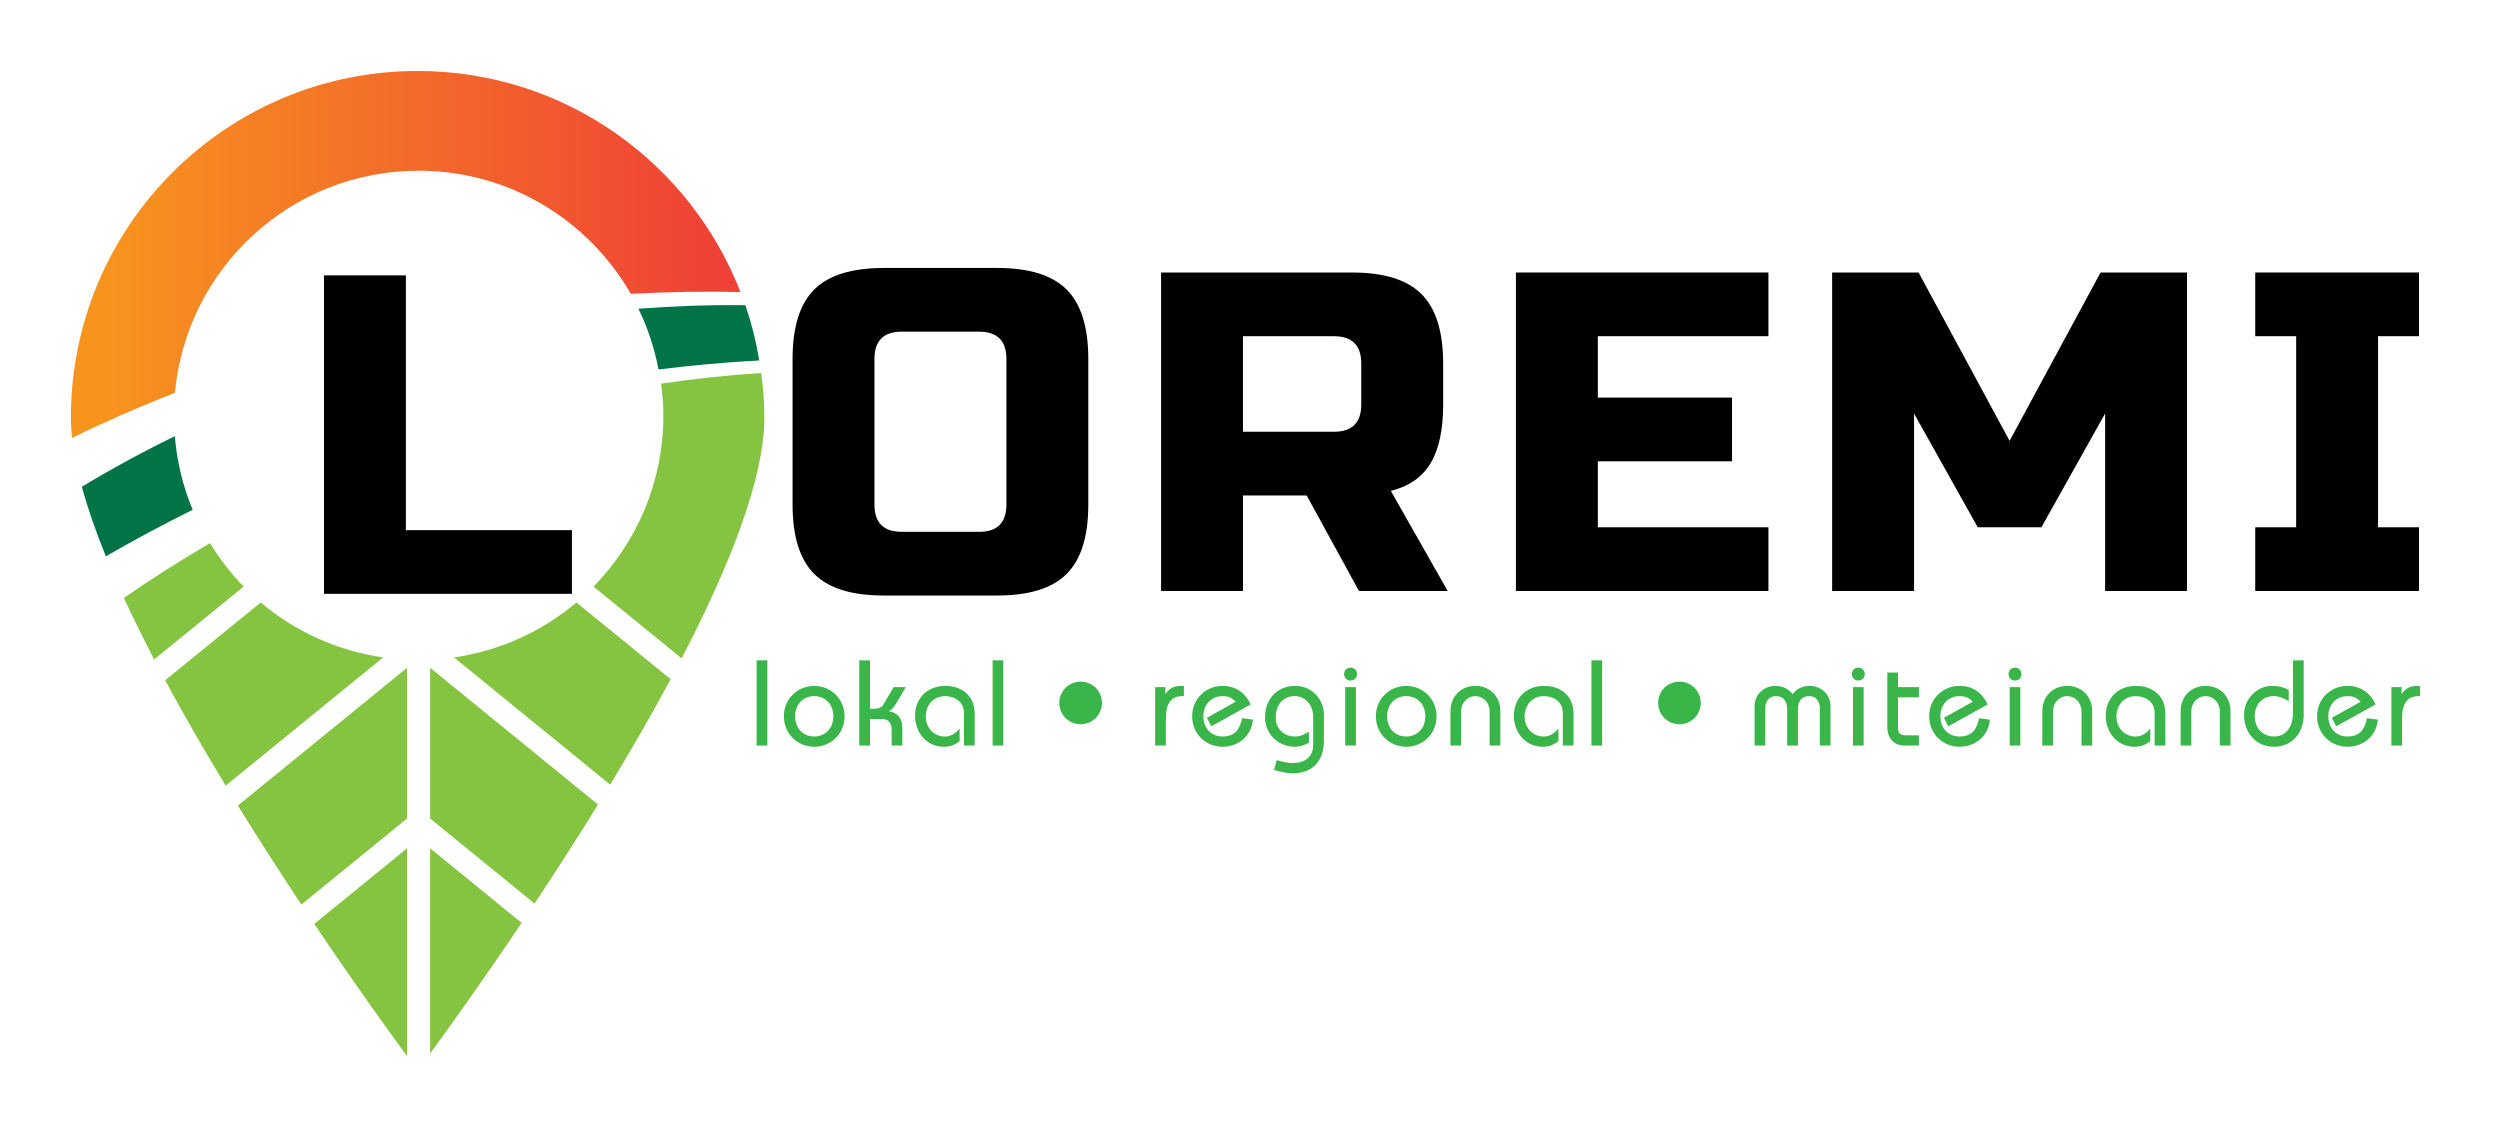
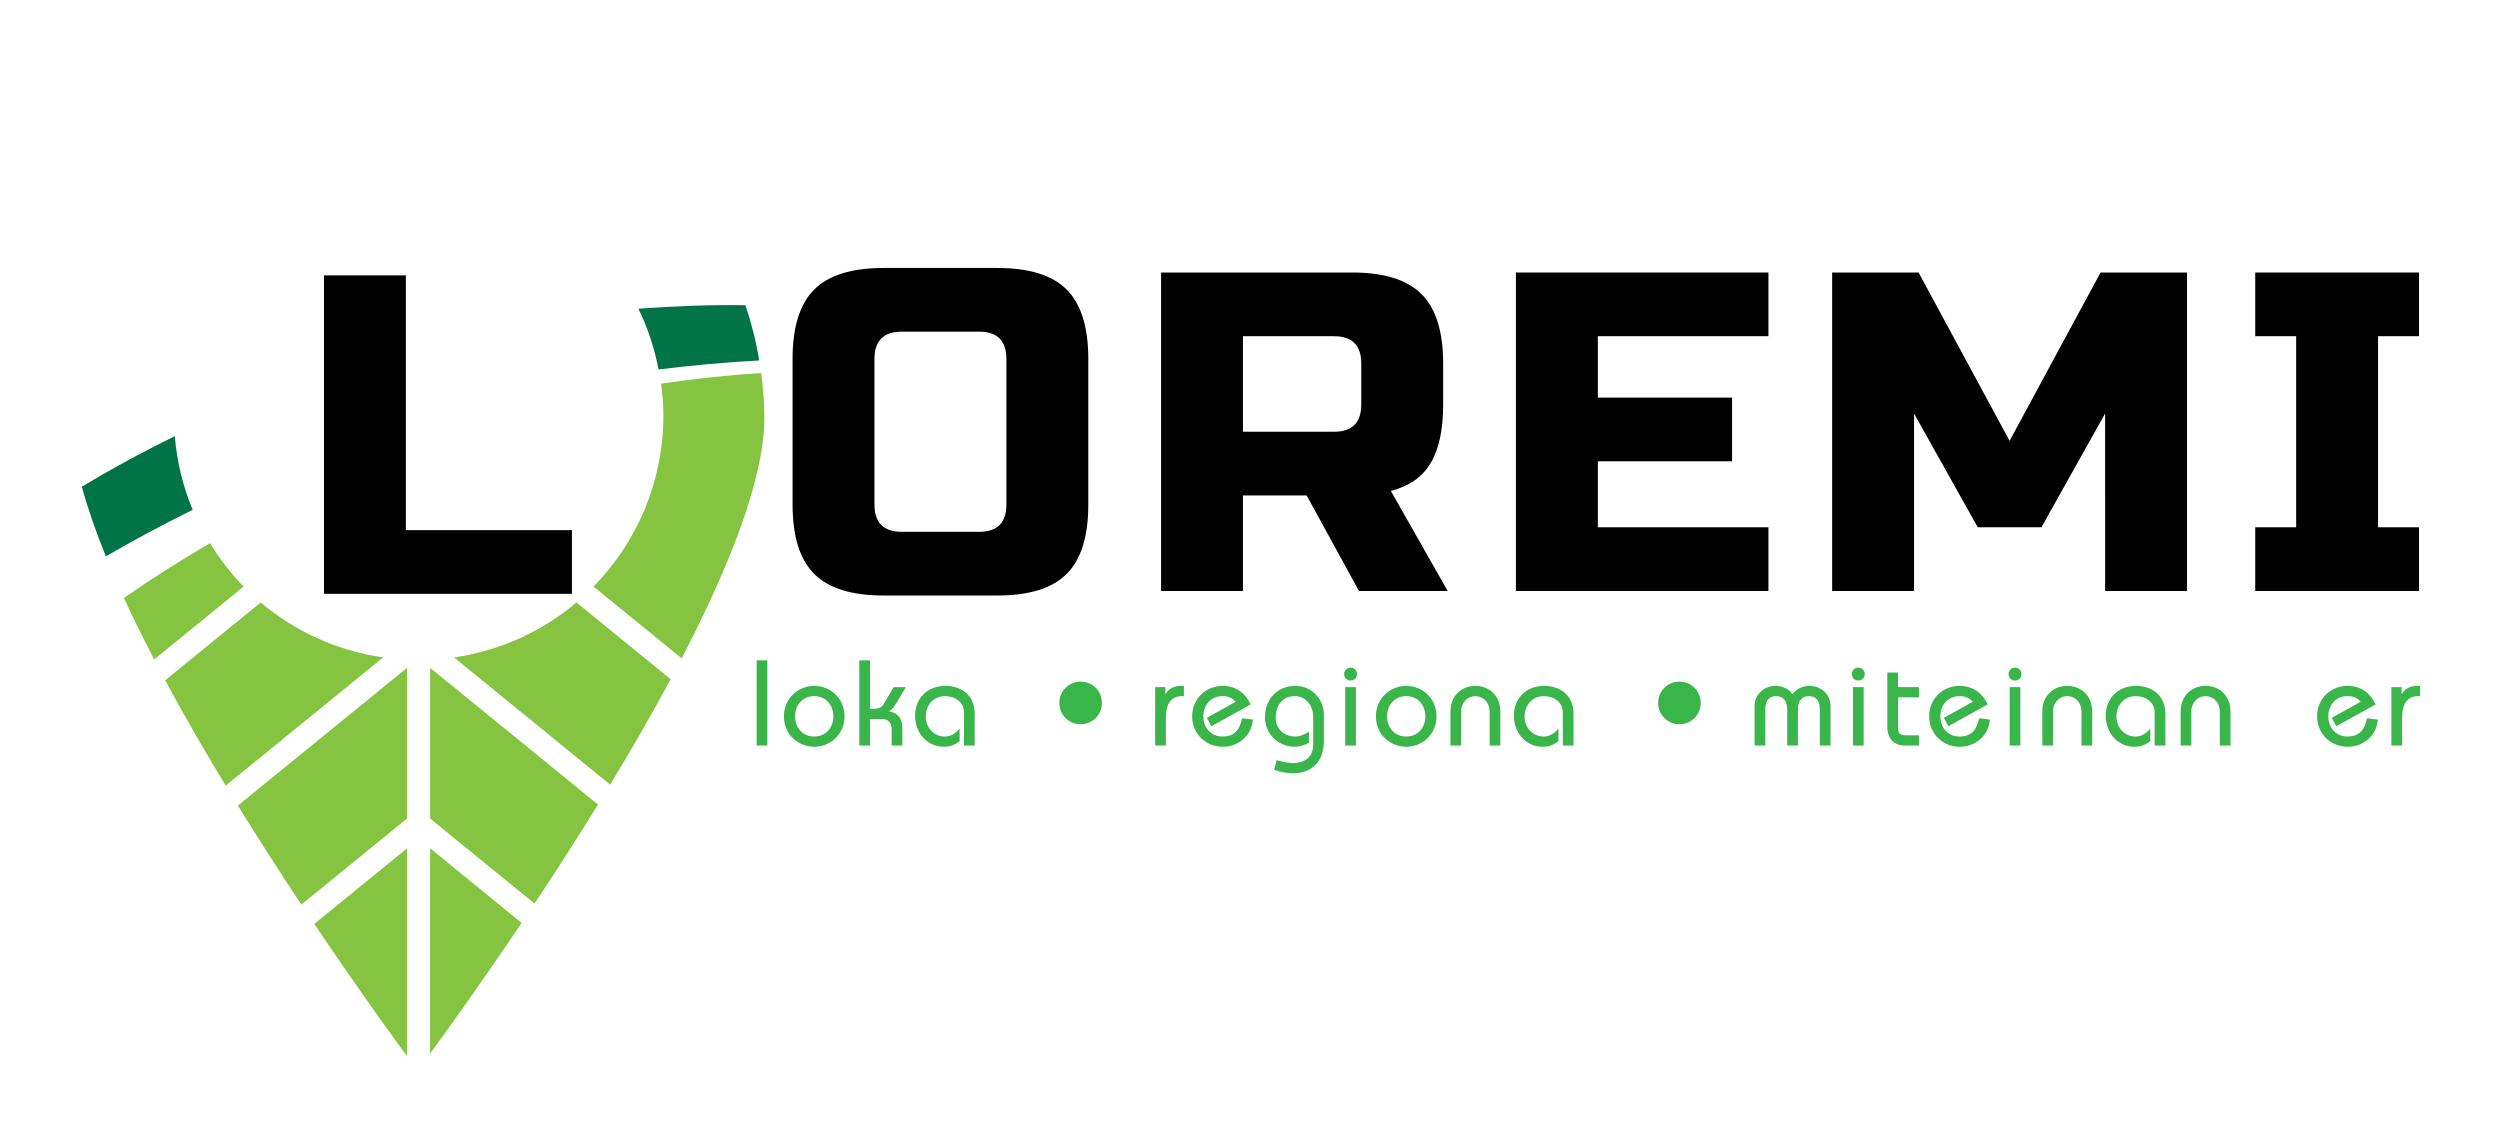
<svg xmlns="http://www.w3.org/2000/svg" version="1.1" id="Layer_1" x="0px" y="0px" width="216px" height="98px" viewBox="0 0 141.978 63.506" enable-background="new 0 0 216 98">
  <defs>
    <view id="view-1" viewBox="97.888 92.494 1 0.539">
      <title>View 1</title>
    </view>
  </defs>
  <path d="M54.569-891.7c0.029-0.451,0.057-0.896,0.083-1.3C54.868-896.367,54.377-895.163,54.569-891.7z" />
  <g transform="matrix(1, 0, 0, 1, -36.135, -40.449)">
    <g>
      <g>
        <path fill="#39B54A" d="M79.105,82.334v-4.839h0.608v4.839H79.105z" />
        <path fill="#39B54A" d="M82.376,78.947c0.919,0,1.721,0.705,1.721,1.728c0,1.023-0.802,1.729-1.721,1.729         c-0.92,0-1.722-0.705-1.722-1.729C80.654,79.652,81.456,78.947,82.376,78.947z M82.376,81.822c0.629,0,1.085-0.47,1.085-1.147         c0-0.677-0.456-1.147-1.085-1.147s-1.086,0.471-1.086,1.147C81.29,81.353,81.747,81.822,82.376,81.822z" />
        <path fill="#39B54A" d="M84.935,82.334v-4.839h0.608v2.751h0.256c0.256,0,0.422-0.097,0.512-0.248l0.573-0.982h0.691         l-0.436,0.747c-0.132,0.229-0.332,0.56-0.519,0.608v0.014c0.491,0.097,0.761,0.387,0.761,0.975v0.975h-0.608v-0.905         c0-0.415-0.222-0.602-0.539-0.602h-0.691v1.507H84.935z" />
        <path fill="#39B54A" d="M90.88,82.334v-1.866c0-0.622-0.524-0.94-1.078-0.94c-0.67,0-1.092,0.532-1.092,1.161         c0,0.615,0.449,1.134,1.085,1.134c0.346,0,0.629-0.193,0.837-0.456v0.719c-0.242,0.18-0.478,0.318-0.899,0.318         c-0.953,0-1.631-0.788-1.631-1.763c0-0.947,0.649-1.693,1.714-1.693c1.023,0,1.673,0.622,1.673,1.576v1.811H90.88z" />
-         <path fill="#39B54A" d="M92.506,82.334v-4.839h0.608v4.839H92.506z" />
        <path fill="#39B54A" d="M97.506,78.705c0.677,0,1.209,0.539,1.209,1.21c0,0.67-0.532,1.209-1.209,1.209         c-0.678,0-1.21-0.539-1.21-1.209C96.296,79.244,96.828,78.705,97.506,78.705z" />
        <path fill="#39B54A" d="M101.737,79.016h0.581v0.381h0.014c0.207-0.325,0.491-0.449,0.898-0.449h0.139v0.58h-0.09         c-0.588,0-0.934,0.359-0.934,1.258v1.549h-0.608V79.016z" />
        <path fill="#39B54A" d="M104.926,81.242l-0.249-0.484l1.638-0.912c-0.207-0.207-0.38-0.318-0.753-0.318         c-0.629,0-1.085,0.471-1.085,1.147c0,0.678,0.456,1.147,1.085,1.147c0.719,0,0.988-0.429,1.112-1.037l0.615,0.076         c-0.068,0.878-0.773,1.542-1.728,1.542c-0.92,0-1.722-0.705-1.722-1.729c0-1.022,0.802-1.728,1.722-1.728         c0.774,0,1.292,0.407,1.604,1.051L104.926,81.242z" />
        <path fill="#39B54A" d="M110.471,82.182c-0.229,0.125-0.554,0.222-0.781,0.222c-0.968,0-1.715-0.719-1.715-1.687         c0-0.996,0.678-1.77,1.715-1.77c1.009,0,1.631,0.815,1.631,1.645v1.479c0,1.244-0.76,1.839-1.734,1.839         c-0.374,0-0.74-0.076-1.093-0.193l0.146-0.554c0.304,0.083,0.608,0.166,0.919,0.166c0.547,0,1.154-0.241,1.154-1.051V80.73         c0-0.747-0.483-1.203-1.05-1.203c-0.727,0-1.079,0.574-1.079,1.224s0.484,1.071,1.113,1.071c0.276,0,0.539-0.131,0.774-0.27         V82.182z" />
        <path fill="#39B54A" d="M112.836,77.91c0.235,0,0.366,0.18,0.366,0.366s-0.131,0.366-0.366,0.366s-0.366-0.18-0.366-0.366         S112.601,77.91,112.836,77.91z M112.531,82.334v-3.318h0.608v3.318H112.531z" />
        <path fill="#39B54A" d="M115.996,78.947c0.919,0,1.721,0.705,1.721,1.728c0,1.023-0.802,1.729-1.721,1.729         c-0.92,0-1.722-0.705-1.722-1.729C114.274,79.652,115.076,78.947,115.996,78.947z M115.996,81.822         c0.629,0,1.085-0.47,1.085-1.147c0-0.677-0.456-1.147-1.085-1.147s-1.086,0.471-1.086,1.147         C114.91,81.353,115.367,81.822,115.996,81.822z" />
        <path fill="#39B54A" d="M118.507,82.334v-1.936c0-0.871,0.607-1.451,1.417-1.451c0.809,0,1.417,0.58,1.417,1.451v1.936h-0.608         v-1.936c0-0.512-0.374-0.871-0.809-0.871c-0.436,0-0.81,0.359-0.81,0.871v1.936H118.507z" />
        <path fill="#39B54A" d="M124.888,82.334v-1.866c0-0.622-0.524-0.94-1.078-0.94c-0.67,0-1.092,0.532-1.092,1.161         c0,0.615,0.449,1.134,1.085,1.134c0.346,0,0.629-0.193,0.837-0.456v0.719c-0.242,0.18-0.478,0.318-0.899,0.318         c-0.953,0-1.631-0.788-1.631-1.763c0-0.947,0.649-1.693,1.714-1.693c1.023,0,1.673,0.622,1.673,1.576v1.811H124.888z" />
-         <path fill="#39B54A" d="M126.514,82.334v-4.839h0.608v4.839H126.514z" />
        <path fill="#39B54A" d="M131.513,78.705c0.677,0,1.209,0.539,1.209,1.21c0,0.67-0.532,1.209-1.209,1.209         c-0.678,0-1.21-0.539-1.21-1.209C130.303,79.244,130.835,78.705,131.513,78.705z" />
        <path fill="#39B54A" d="M135.78,82.334v-2.253c0-0.622,0.512-1.134,1.188-1.134c0.373,0,0.747,0.151,0.968,0.47         c0.222-0.318,0.595-0.47,0.968-0.47c0.678,0,1.189,0.512,1.189,1.134v2.253h-0.608v-2.115c0-0.422-0.235-0.691-0.595-0.691         c-0.394,0-0.649,0.222-0.649,0.788v2.019h-0.608v-2.019c0-0.566-0.256-0.788-0.65-0.788c-0.359,0-0.594,0.27-0.594,0.691v2.115         H135.78z" />
        <path fill="#39B54A" d="M141.671,77.91c0.235,0,0.366,0.18,0.366,0.366s-0.131,0.366-0.366,0.366s-0.366-0.18-0.366-0.366         S141.436,77.91,141.671,77.91z M141.366,82.334v-3.318h0.608v3.318H141.366z" />
        <path fill="#39B54A" d="M145.114,79.597h-1.189v1.742c0,0.311,0.146,0.414,0.457,0.414h0.732v0.581h-0.815         c-0.622,0-0.981-0.415-0.981-1.071v-3.076h0.607v0.829h1.189V79.597z" />
        <path fill="#39B54A" d="M146.781,81.242l-0.249-0.484l1.638-0.912c-0.207-0.207-0.38-0.318-0.753-0.318         c-0.629,0-1.085,0.471-1.085,1.147c0,0.678,0.456,1.147,1.085,1.147c0.719,0,0.988-0.429,1.112-1.037l0.615,0.076         c-0.068,0.878-0.773,1.542-1.728,1.542c-0.92,0-1.722-0.705-1.722-1.729c0-1.022,0.802-1.728,1.722-1.728         c0.774,0,1.292,0.407,1.604,1.051L146.781,81.242z" />
        <path fill="#39B54A" d="M150.57,77.91c0.235,0,0.366,0.18,0.366,0.366s-0.131,0.366-0.366,0.366s-0.366-0.18-0.366-0.366         S150.335,77.91,150.57,77.91z M150.266,82.334v-3.318h0.608v3.318H150.266z" />
        <path fill="#39B54A" d="M152.12,82.334v-1.936c0-0.871,0.607-1.451,1.417-1.451c0.809,0,1.417,0.58,1.417,1.451v1.936h-0.608         v-1.936c0-0.512-0.374-0.871-0.809-0.871c-0.436,0-0.81,0.359-0.81,0.871v1.936H152.12z" />
        <path fill="#39B54A" d="M158.5,82.334v-1.866c0-0.622-0.525-0.94-1.078-0.94c-0.67,0-1.092,0.532-1.092,1.161         c0,0.615,0.449,1.134,1.085,1.134c0.346,0,0.629-0.193,0.837-0.456v0.719c-0.242,0.18-0.478,0.318-0.899,0.318         c-0.953,0-1.631-0.788-1.631-1.763c0-0.947,0.649-1.693,1.714-1.693c1.023,0,1.673,0.622,1.673,1.576v1.811H158.5z" />
        <path fill="#39B54A" d="M159.976,82.334v-1.936c0-0.871,0.607-1.451,1.417-1.451c0.809,0,1.417,0.58,1.417,1.451v1.936h-0.608         v-1.936c0-0.512-0.374-0.871-0.809-0.871c-0.436,0-0.81,0.359-0.81,0.871v1.936H159.976z" />
-         <path fill="#39B54A" d="M166.964,77.495v3.083c0,1.092-0.698,1.825-1.673,1.825c-1.078,0-1.714-0.83-1.714-1.812         c0-0.926,0.746-1.645,1.597-1.645c0.332,0,0.649,0.068,0.94,0.234v0.637c-0.222-0.152-0.561-0.291-0.837-0.291         c-0.656,0-1.092,0.456-1.092,1.141c0,0.678,0.456,1.154,1.105,1.154c0.581,0,1.064-0.442,1.064-1.354v-2.973H166.964z" />
        <path fill="#39B54A" d="M168.812,81.242l-0.249-0.484l1.638-0.912c-0.207-0.207-0.38-0.318-0.753-0.318         c-0.629,0-1.085,0.471-1.085,1.147c0,0.678,0.456,1.147,1.085,1.147c0.719,0,0.988-0.429,1.112-1.037l0.615,0.076         c-0.068,0.878-0.773,1.542-1.728,1.542c-0.92,0-1.722-0.705-1.722-1.729c0-1.022,0.802-1.728,1.722-1.728         c0.774,0,1.292,0.407,1.604,1.051L168.812,81.242z" />
        <path fill="#39B54A" d="M171.944,79.016h0.581v0.381h0.014c0.207-0.325,0.491-0.449,0.898-0.449h0.139v0.58h-0.09         c-0.588,0-0.934,0.359-0.934,1.258v1.549h-0.608V79.016z" />
      </g>
    </g>
    <g>
      <path fill="#007447" d="M79.251,60.465c-0.174-1.078-0.438-2.125-0.785-3.138c-2.084-0.026-4.107,0.051-6.074,0.199       c0.525,1.079,0.91,2.235,1.141,3.45C75.39,60.746,77.294,60.569,79.251,60.465z" />
      <path fill="#007447" d="M40.782,67.634c0.338,1.238,0.803,2.57,1.365,3.958c1.461-0.851,3.113-1.746,4.93-2.646       c-0.547-1.304-0.891-2.711-1.014-4.182C44.048,65.754,42.274,66.735,40.782,67.634z" />
      <linearGradient id="SVGID_1_" gradientUnits="userSpaceOnUse" x1="42.161" y1="54.443" x2="76.946" y2="54.443">
        <stop offset="0" style="stop-color:#F7941E" />
        <stop offset="1" style="stop-color:#EF4136" />
      </linearGradient>
-       <path fill="url(#SVGID_1_)" d="M59.907,49.688c5.158,0,9.652,2.818,12.051,6.992c2.021-0.107,4.096-0.151,6.23-0.098       c-2.855-7.345-9.98-12.557-18.336-12.557c-10.879,0-19.691,8.815-19.691,19.693c0,0.362,0.023,0.747,0.066,1.142       c1.668-0.814,3.627-1.69,5.842-2.557C46.72,55.23,52.661,49.688,59.907,49.688z" />
      <path fill="#85C441" d="M59.251,77.92l-9.607,7.824c1.221,1.977,2.447,3.875,3.607,5.621l6-4.887V77.92z" />
      <path fill="#85C441" d="M50.942,74.209l-5.426,4.418c1.078,2.006,2.246,4.023,3.436,5.986l8.943-7.283       C55.267,76.949,52.878,75.844,50.942,74.209z" />
      <path fill="#85C441" d="M48.062,70.838c-1.82,1.063-3.459,2.118-4.891,3.114c0.527,1.144,1.105,2.312,1.719,3.493l5.082-4.139       C49.243,72.563,48.61,71.729,48.062,70.838z" />
      <path fill="#85C441" d="M69.841,73.307l5.006,4.076c2.709-5.213,4.697-10.211,4.697-13.664c0-0.868-0.07-1.71-0.182-2.542       c-1.951,0.124-3.844,0.333-5.684,0.605c0.076,0.593,0.131,1.193,0.131,1.808C73.81,67.374,72.292,70.8,69.841,73.307z" />
      <path fill="#85C441" d="M53.983,92.463c2.342,3.484,4.32,6.223,5.268,7.512V88.172L53.983,92.463z" />
      <path fill="#85C441" d="M60.563,86.479l5.93,4.83c1.16-1.748,2.385-3.646,3.604-5.623l-9.533-7.766V86.479z" />
      <path fill="#85C441" d="M61.919,77.33l8.869,7.225c1.189-1.963,2.357-3.982,3.434-5.988l-5.352-4.358       C66.935,75.844,64.546,76.949,61.919,77.33z" />
      <path fill="#85C441" d="M60.563,99.826c0.988-1.35,2.92-4.033,5.197-7.42l-5.197-4.234V99.826z" />
    </g>
    <g>
      <g>
        <path d="M59.185,70.102h9.431v3.617H54.534V55.633h4.65V70.102z" />
      </g>
    </g>
    <g>
      <path d="M97.941,68.647c0,1.809-0.41,3.123-1.229,3.94c-0.818,0.819-2.131,1.227-3.939,1.227h-6.459       c-1.809,0-3.123-0.408-3.94-1.227c-0.818-0.818-1.228-2.132-1.228-3.94v-8.268c0-1.809,0.409-3.122,1.228-3.94       c0.817-0.818,2.132-1.227,3.94-1.227h6.459c1.809,0,3.121,0.409,3.939,1.227c0.818,0.818,1.229,2.132,1.229,3.94V68.647z        M93.29,60.379c0-1.034-0.517-1.55-1.55-1.55h-4.393c-1.033,0-1.551,0.517-1.551,1.55v8.268c0,1.034,0.518,1.55,1.551,1.55h4.393       c1.033,0,1.55-0.517,1.55-1.55V60.379z" />
      <path d="M102.074,55.47h10.852c1.809,0,3.122,0.409,3.94,1.228c0.818,0.818,1.228,2.131,1.228,3.94v2.325       c0,1.43-0.237,2.541-0.711,3.333c-0.474,0.792-1.227,1.318-2.261,1.576l3.229,5.685h-5.038l-2.971-5.426h-3.618v5.426h-4.65V55.47       z M113.443,60.638c0-1.034-0.518-1.55-1.551-1.55h-5.168v5.426h5.168c1.033,0,1.551-0.517,1.551-1.55V60.638z" />
      <path d="M136.566,73.557h-14.34V55.47h14.34v3.617h-9.688v3.488h7.622v3.617h-7.622v3.747h9.688V73.557z" />
      <path d="M155.687,63.479l-3.617,6.459h-3.617l-3.617-6.459v10.077h-4.651V55.47h4.909l5.168,9.56l5.167-9.56h4.909v18.086h-4.65       V63.479z" />
      <path d="M173.513,73.557h-9.301v-3.618h2.325V59.087h-2.325V55.47h9.301v3.617h-2.325v10.852h2.325V73.557z" />
    </g>
  </g>
</svg>